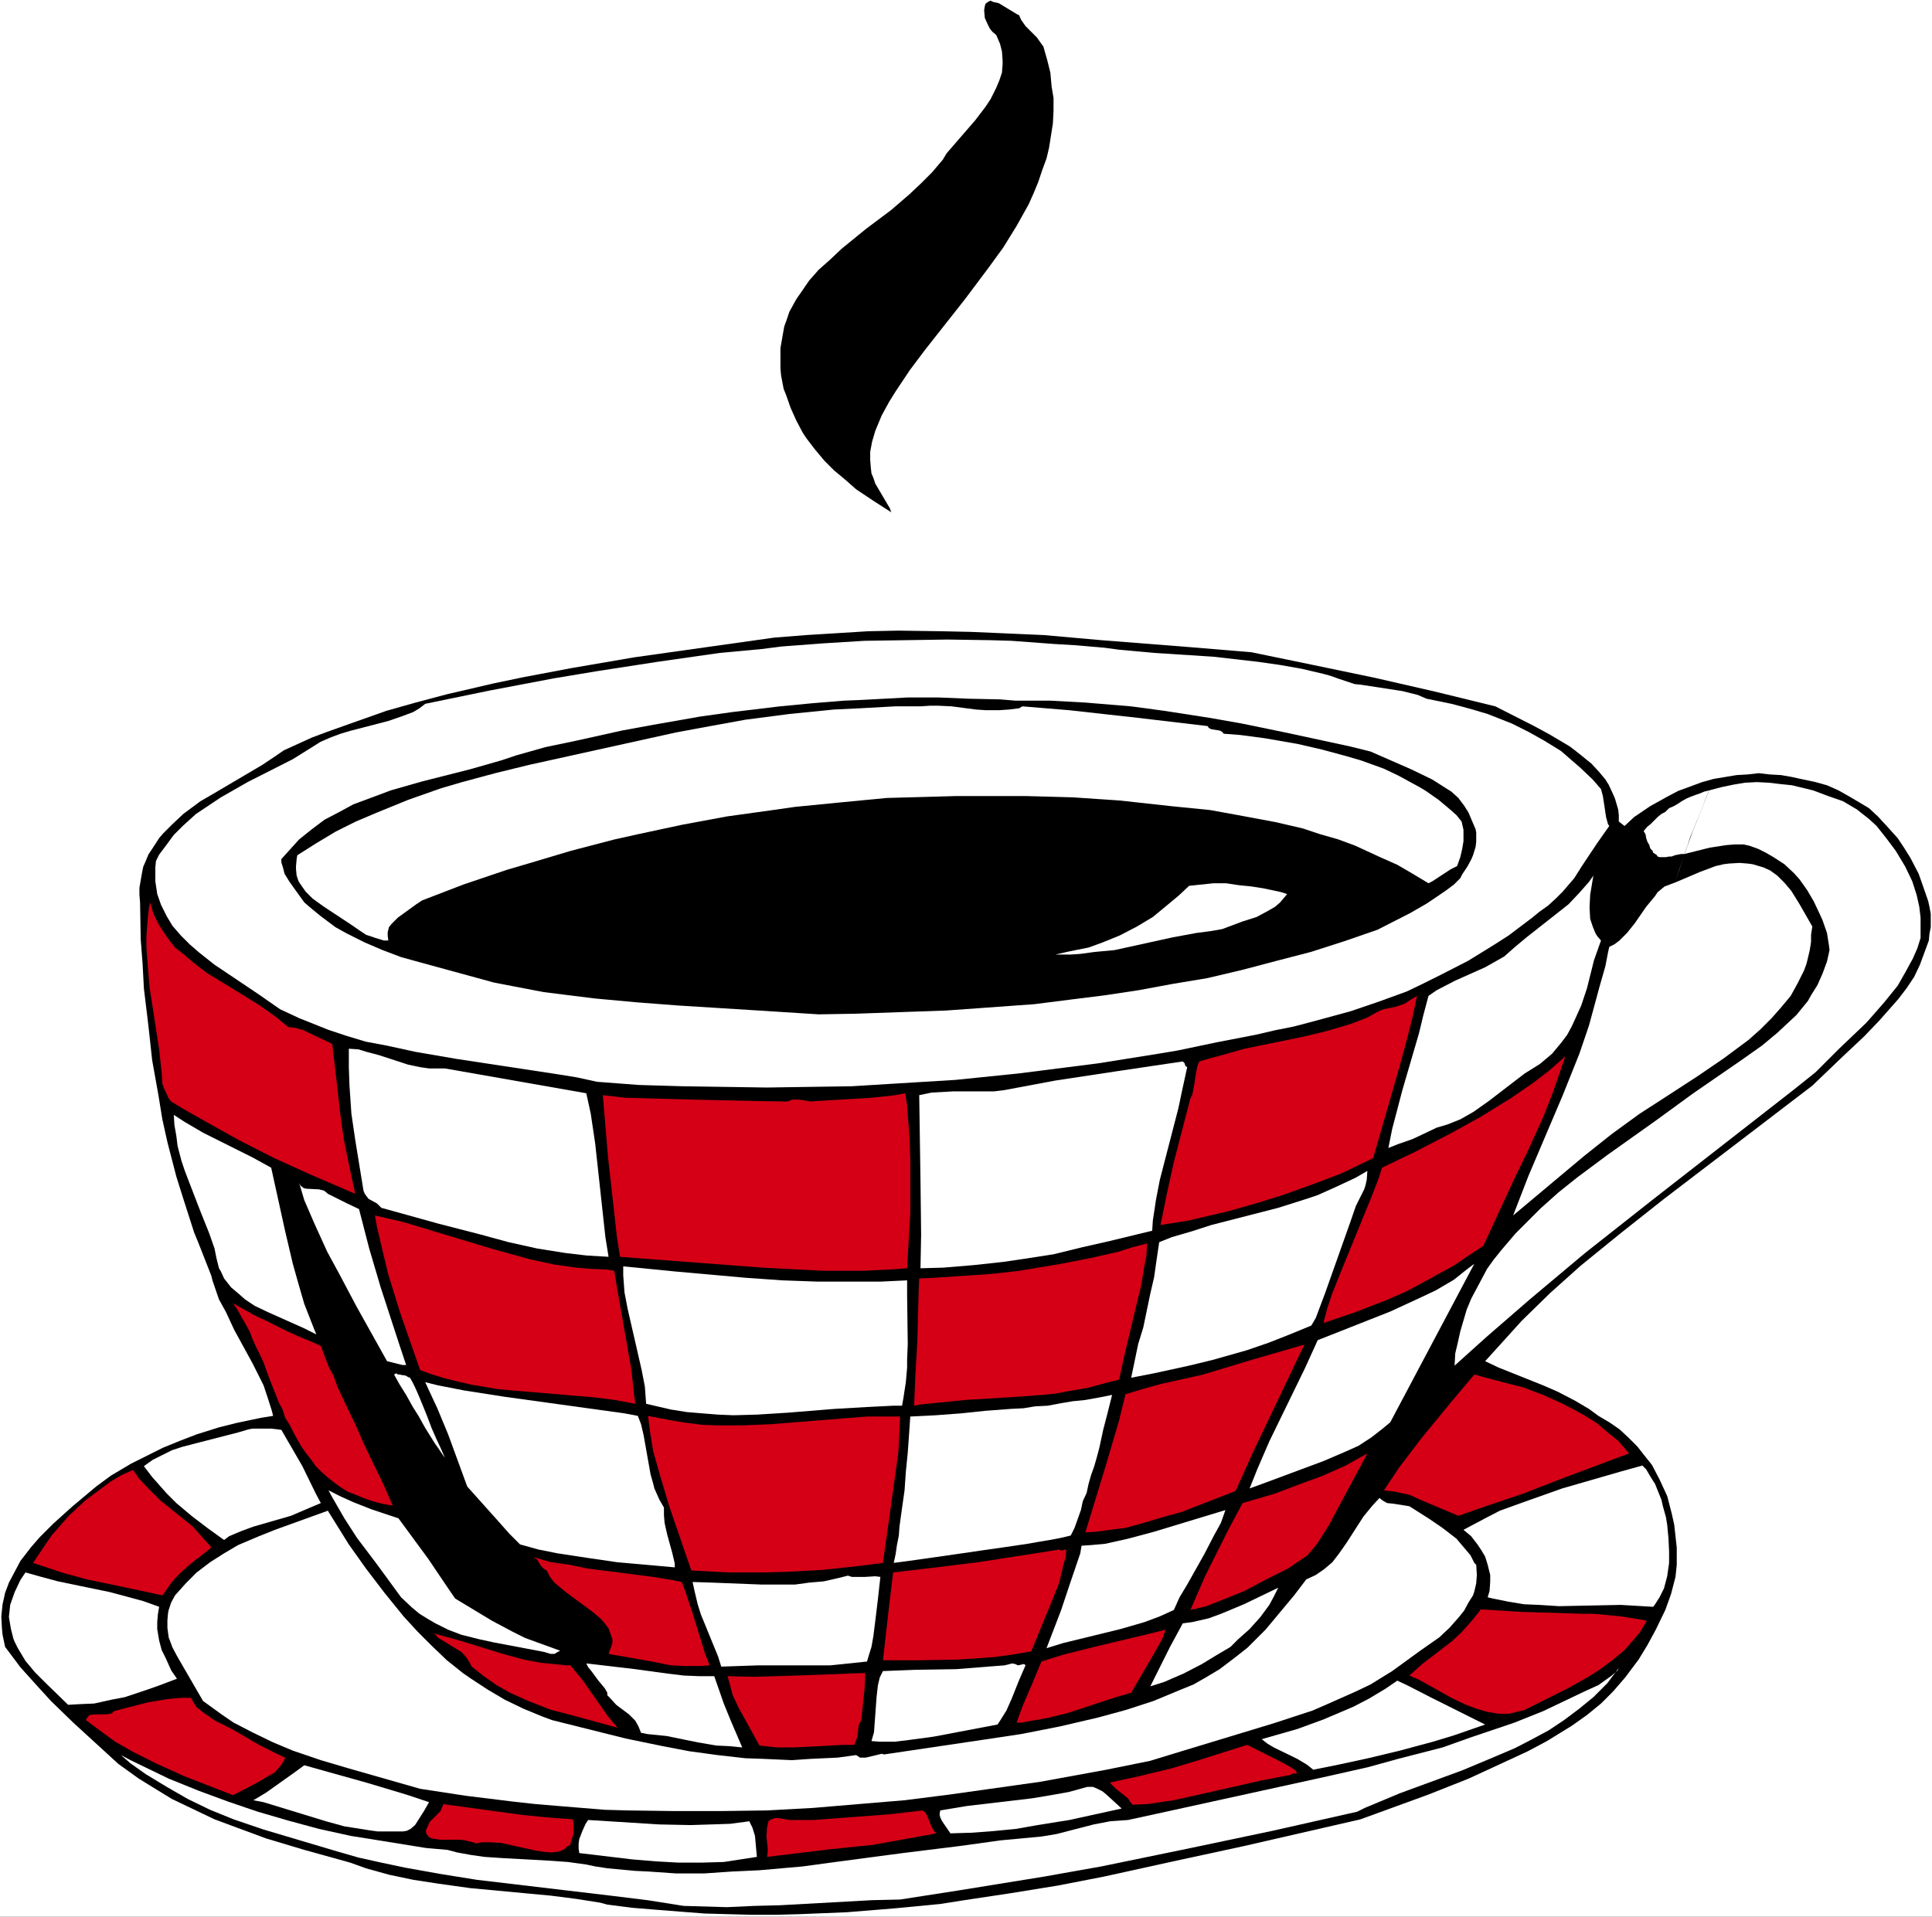
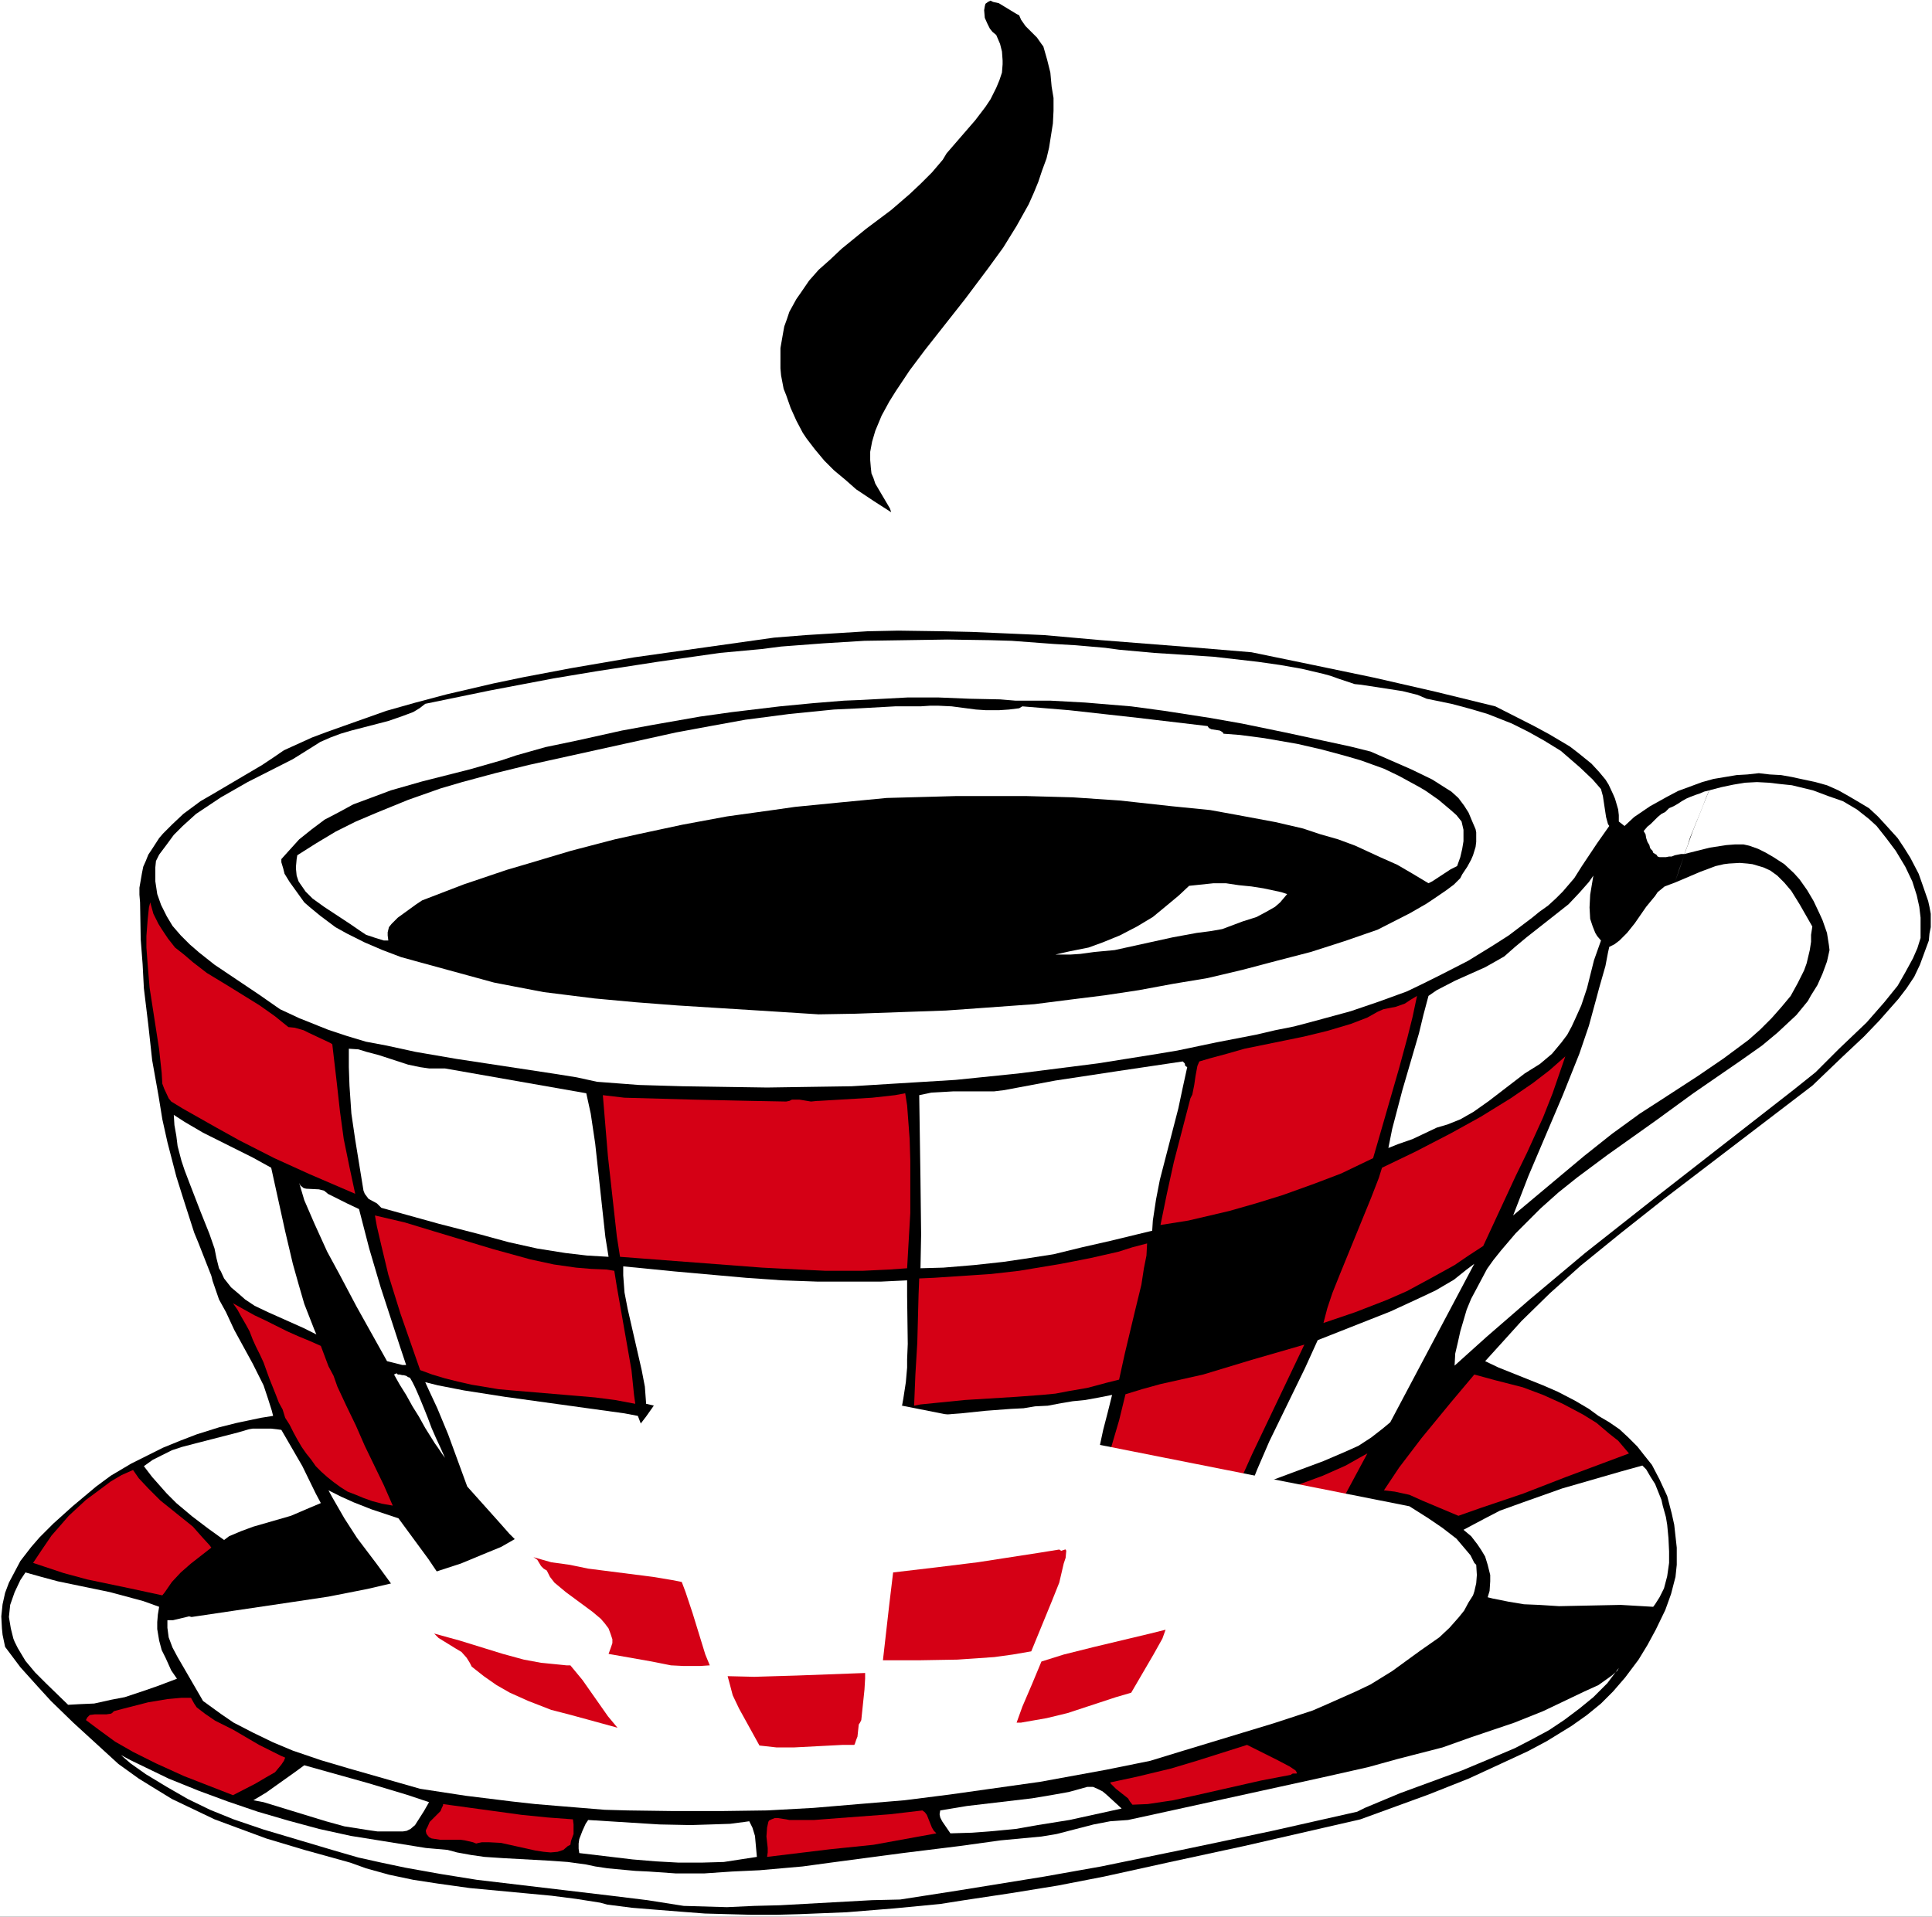
<svg xmlns="http://www.w3.org/2000/svg" xmlns:ns1="http://sodipodi.sourceforge.net/DTD/sodipodi-0.dtd" xmlns:ns2="http://www.inkscape.org/namespaces/inkscape" version="1.0" width="129.766mm" height="128.76mm" id="svg57" ns1:docname="Cappuccino 3.wmf">
  <rect width="100%" height="100%" fill="#333333" stroke="none" />
  <ns1:namedview id="namedview57" pagecolor="#ffffff" bordercolor="#000000" borderopacity="0.25" ns2:showpageshadow="2" ns2:pageopacity="0.0" ns2:pagecheckerboard="0" ns2:deskcolor="#d1d1d1" ns2:document-units="mm" />
  <defs id="defs1">
    <pattern id="WMFhbasepattern" patternUnits="userSpaceOnUse" width="6" height="6" x="0" y="0" />
  </defs>
  <path style="fill:#ffffff;fill-opacity:1;fill-rule:evenodd;stroke:none" d="M 0,486.653 H 490.455 V 0 H 0 Z" id="path1" />
  <path style="fill:#000000;fill-opacity:1;fill-rule:evenodd;stroke:none" d="m 489.809,230.239 -0.323,-1.454 -1.454,-4.201 -0.97,-2.747 -2.101,-4.039 -1.616,-2.585 -1.616,-2.424 -3.07,-3.393 -1.939,-2.1 -2.262,-2.1 -2.424,-1.454 -2.747,-1.616 -2.586,-1.454 -2.909,-1.293 -2.909,-0.808 -4.525,-0.969 -1.454,-0.323 -2.747,-0.485 -2.909,-0.162 -2.747,-0.323 -2.909,0.323 -2.747,0.162 -2.909,0.485 -2.909,0.485 -1.939,4.847 -3.232,8.079 -3.555,10.017 -1.131,3.393 6.464,-2.747 3.878,-1.454 2.101,-0.485 1.293,-0.162 2.747,-0.162 1.939,0.162 1.293,0.162 2.747,0.808 1.778,0.808 1.778,1.293 1.778,1.777 1.778,2.1 2.101,3.393 3.232,5.655 -0.323,2.1 v 1.777 l -0.323,2.1 -0.808,3.393 -0.646,1.777 -1.616,3.231 -1.778,3.231 -2.424,2.908 -2.424,2.747 -2.909,2.908 -2.909,2.585 -6.302,4.686 -6.626,4.524 -9.696,6.301 -5.01,3.231 -7.11,5.17 -7.11,5.655 -17.938,15.026 3.878,-10.017 8.726,-20.52 4.202,-10.502 2.424,-7.109 1.939,-7.109 0.646,-2.424 1.616,-5.655 0.646,-3.393 0.323,-1.454 1.293,-0.646 1.293,-0.969 1.939,-1.939 1.939,-2.424 2.909,-4.201 2.262,-2.747 0.646,-0.969 1.778,-1.454 2.586,-0.969 3.394,-9.856 2.424,-6.786 2.101,-4.847 1.939,-4.847 -2.909,0.808 -3.07,1.131 -3.07,1.131 -2.747,1.454 -4.363,2.424 -4.04,2.747 -2.424,2.262 -1.454,-1.131 v -1.616 l -0.162,-1.454 -0.808,-2.747 -0.485,-1.131 -1.131,-2.424 -0.808,-1.293 -1.616,-1.939 -1.939,-2.1 -3.394,-2.747 -2.101,-1.616 -5.171,-3.07 -3.878,-2.1 -9.858,-5.009 -15.19,-3.716 -15.514,-3.555 -15.514,-3.231 -15.675,-3.231 -15.514,-1.293 -22.624,-1.777 -14.544,-1.293 -7.272,-0.323 -11.15,-0.485 -7.272,-0.162 -11.312,-0.162 -7.757,0.162 -7.757,0.485 -7.918,0.485 -8.08,0.646 -35.552,5.009 -15.998,2.747 -11.958,2.262 -7.757,1.616 -11.797,2.747 -7.918,2.1 -7.434,2.1 -7.757,2.747 -7.272,2.585 -3.878,1.454 -7.11,3.231 -2.586,1.777 -2.909,1.939 -12.605,7.432 -3.07,1.777 -4.363,3.231 -2.747,2.585 -2.424,2.424 -0.97,1.131 -1.778,2.747 -0.97,1.454 -0.646,1.616 -0.646,1.454 -0.323,1.616 -0.646,3.716 v 1.777 l 0.162,1.939 0.162,9.371 0.485,6.301 0.323,6.14 1.131,9.371 0.97,8.886 1.616,9.048 0.97,5.978 1.293,5.817 2.262,8.725 1.778,5.655 2.747,8.563 1.131,2.747 3.232,8.24 0.323,1.293 1.616,4.686 1.778,3.231 2.101,4.524 4.686,8.563 2.747,5.493 1.131,3.393 0.97,3.07 0.323,1.293 -3.07,0.485 -6.141,1.293 -4.525,1.131 -5.656,1.777 -4.202,1.616 -4.363,1.777 -3.878,1.939 -4.202,2.1 -5.171,3.07 -3.717,2.747 -5.979,5.009 -4.848,4.362 -3.555,3.555 -2.101,2.424 -2.747,3.555 -1.454,2.747 -1.454,2.747 -0.97,2.585 -0.646,2.908 -0.323,3.07 0.162,3.07 0.162,1.616 0.646,3.07 3.878,5.17 4.363,4.847 3.394,3.716 5.656,5.493 11.474,10.502 5.171,3.716 3.394,2.1 5.01,3.07 3.717,1.777 7.11,3.393 5.656,2.1 7.434,2.747 9.696,2.908 11.635,3.231 4.04,1.454 5.818,1.616 6.141,1.293 6.302,0.969 8.08,1.131 20.685,1.939 6.302,0.808 6.141,0.969 1.778,0.485 6.302,0.808 5.979,0.485 6.141,0.485 6.302,0.485 5.818,0.162 6.141,0.162 h 6.141 l 5.979,-0.162 11.958,-0.485 11.958,-0.969 11.797,-1.131 6.141,-0.969 11.797,-1.777 11.958,-1.939 11.635,-2.262 17.614,-3.878 17.938,-3.878 29.573,-6.786 17.291,-6.301 10.181,-4.039 8.403,-3.878 6.626,-3.07 4.848,-2.585 6.302,-3.878 3.878,-2.747 3.555,-2.908 3.07,-3.07 3.07,-3.555 3.394,-4.524 2.262,-3.716 2.101,-3.878 2.424,-5.009 1.454,-4.039 1.131,-4.362 0.323,-3.07 v -4.362 l -0.323,-2.908 -0.323,-2.908 -0.646,-2.908 -1.131,-4.362 -1.939,-4.201 -1.939,-3.716 -1.939,-2.424 -1.778,-2.262 -2.262,-2.262 -2.262,-2.1 -2.586,-1.777 -2.747,-1.616 -2.424,-1.777 -3.555,-2.1 -4.363,-2.262 -3.717,-1.616 -11.312,-4.524 -3.394,-1.616 4.686,-5.17 4.525,-5.009 7.272,-7.109 7.757,-6.948 10.342,-8.402 10.827,-8.563 29.411,-22.458 8.242,-6.301 7.757,-7.432 5.333,-5.009 3.878,-4.039 4.848,-5.493 2.101,-2.747 1.939,-2.908 1.454,-3.07 1.131,-3.07 1.131,-3.07 0.162,-1.777 0.323,-1.616 v -1.777 -1.616 z" id="path2" />
  <path style="fill:#000000;fill-opacity:1;fill-rule:evenodd;stroke:none" d="m 264.862,11.795 0.97,3.393 0.808,3.231 0.323,3.555 0.485,2.908 v 3.231 l -0.162,3.231 -0.485,3.07 -0.485,3.07 -0.646,2.747 -1.131,3.07 -0.97,2.908 -1.131,2.747 -1.293,2.908 -3.07,5.493 -3.394,5.493 -3.878,5.332 -5.818,7.755 -10.181,12.926 -3.878,5.17 -3.555,5.332 -1.616,2.585 -1.939,3.555 -1.616,3.878 -0.808,2.747 -0.485,2.585 v 2.1 l 0.162,1.939 0.162,1.454 0.485,1.131 0.485,1.454 3.717,6.301 0.323,0.969 -4.525,-2.908 -4.363,-2.908 -2.747,-2.424 -2.909,-2.424 -2.424,-2.424 -2.424,-2.908 -2.101,-2.747 -0.97,-1.454 -1.616,-3.07 -1.454,-3.231 -1.131,-3.231 -0.646,-1.616 -0.646,-3.393 -0.162,-1.777 V 91.773 90.157 88.38 l 0.646,-3.716 0.323,-1.777 0.646,-1.777 0.646,-1.939 1.778,-3.231 1.131,-1.616 2.101,-3.07 2.424,-2.747 2.909,-2.585 2.909,-2.747 6.141,-5.009 6.464,-4.847 4.686,-4.039 2.909,-2.747 2.747,-2.747 2.747,-3.231 0.97,-1.616 7.272,-8.402 2.586,-3.393 1.293,-1.939 1.454,-2.908 0.808,-1.939 0.646,-1.939 0.162,-2.1 v -0.969 l -0.162,-2.262 -0.485,-1.939 -0.97,-2.262 -0.97,-0.808 -0.646,-0.808 -0.646,-1.293 -0.646,-1.454 -0.162,-1.939 0.162,-0.969 0.162,-0.646 0.646,-0.485 0.646,-0.323 0.646,0.323 1.454,0.323 4.525,2.747 0.646,0.323 0.485,1.131 1.131,1.616 2.909,2.908 1.131,1.616 z" id="path3" />
  <path style="fill:#ffffff;fill-opacity:1;fill-rule:evenodd;stroke:none" d="m 337.744,171.589 2.262,0.808 3.878,1.293 1.616,0.162 10.504,1.616 3.878,0.969 2.262,0.969 6.302,1.293 4.848,1.293 4.363,1.293 6.141,2.424 4.202,2.1 4.04,2.262 4.202,2.585 2.424,2.1 2.424,2.1 3.232,3.07 2.101,2.424 0.485,1.777 0.808,5.332 0.485,1.777 0.323,0.485 -3.07,4.362 -3.878,5.817 -1.939,3.07 -2.909,3.393 -1.778,1.777 -1.939,1.777 -2.262,1.616 -1.778,1.454 -5.979,4.524 -4.04,2.585 -6.302,3.878 -6.626,3.393 -4.525,2.262 -4.363,2.1 -7.11,2.585 -7.11,2.424 -7.11,1.939 -7.272,1.939 -4.848,0.969 -4.848,1.131 -10.019,1.939 -10.019,2.1 -4.848,0.808 -15.19,2.424 -10.181,1.293 -10.181,1.293 -15.837,1.616 -15.837,0.969 -10.504,0.646 -10.827,0.162 -10.666,0.162 -10.827,-0.162 -10.666,-0.162 -10.989,-0.323 -10.666,-0.808 -5.171,-1.131 -5.01,-0.808 -25.533,-3.878 -10.342,-1.777 -7.434,-1.616 -5.171,-0.969 -4.848,-1.454 -4.848,-1.616 -2.424,-0.969 -4.848,-1.939 -4.848,-2.262 -5.333,-3.716 -11.312,-7.594 -3.878,-3.07 -2.424,-2.1 -2.262,-2.262 -2.101,-2.424 -1.454,-2.424 -1.454,-2.908 -0.97,-2.747 -0.485,-3.231 v -1.777 -1.777 l 0.162,-1.616 0.808,-1.616 1.939,-2.585 1.778,-2.424 2.262,-2.262 3.394,-3.07 3.878,-2.585 2.424,-1.616 6.787,-3.878 11.474,-5.817 5.171,-3.231 1.778,-1.131 2.586,-1.131 2.586,-0.969 2.747,-0.808 9.373,-2.424 3.717,-1.293 2.586,-0.969 1.616,-0.969 1.454,-1.131 16.483,-3.393 16.16,-3.07 10.666,-1.777 15.675,-2.424 15.837,-2.262 10.504,-0.969 5.01,-0.646 10.666,-0.808 10.504,-0.646 10.504,-0.162 10.504,-0.162 10.827,0.162 5.494,0.162 10.827,0.808 5.494,0.323 7.434,0.646 3.555,0.485 8.888,0.808 15.029,0.969 11.312,1.293 5.656,0.808 5.494,0.969 5.494,1.293 z" id="path4" />
  <path style="fill:#000000;fill-opacity:1;fill-rule:evenodd;stroke:none" d="m 347.924,190.816 10.342,4.524 5.333,2.585 3.555,2.262 1.293,0.808 1.778,1.616 1.454,1.939 1.131,1.777 0.808,1.939 0.97,2.262 0.162,0.808 v 2.424 l -0.162,1.293 -0.646,2.1 -0.485,1.131 -0.97,1.777 -1.293,1.939 -0.485,0.969 -1.616,1.616 -1.939,1.454 -3.07,2.1 -1.939,1.293 -4.202,2.424 -8.242,4.201 -8.403,2.908 -8.565,2.747 -8.726,2.262 -8.565,2.262 -8.888,2.1 -8.726,1.454 -8.726,1.616 -8.565,1.293 -9.05,1.131 -8.888,1.131 -13.413,0.969 -9.05,0.646 -9.211,0.323 -13.736,0.485 -9.373,0.162 -15.19,-0.969 -20.685,-1.293 -10.504,-0.808 -10.504,-0.969 -7.757,-0.969 -5.171,-0.646 -7.595,-1.454 -5.01,-0.969 -18.907,-5.17 -4.686,-1.293 -4.686,-1.777 -4.525,-1.939 -4.525,-2.262 -2.909,-1.616 -3.878,-2.908 -2.747,-2.262 -1.293,-1.131 -3.717,-5.17 -1.293,-2.1 -0.323,-1.293 -0.485,-1.616 v -0.808 l 1.454,-1.616 3.07,-3.393 3.232,-2.585 3.232,-2.424 3.717,-1.939 3.555,-1.939 5.656,-2.1 3.878,-1.454 7.918,-2.262 12.12,-3.07 7.918,-2.262 3.878,-1.293 7.434,-2.1 7.757,-1.616 11.635,-2.585 7.918,-1.454 11.958,-2.1 8.08,-1.131 12.12,-1.454 8.403,-0.808 7.918,-0.646 4.04,-0.162 12.12,-0.646 h 7.757 l 7.918,0.323 7.757,0.162 3.878,0.323 h 8.888 l 8.888,0.485 11.635,0.969 8.403,1.131 11.474,1.777 8.242,1.454 10.989,2.262 16.483,3.555 z" id="path5" />
  <path style="fill:#ffffff;fill-opacity:1;fill-rule:evenodd;stroke:none" d="m 259.529,179.344 11.797,0.969 17.453,1.939 17.776,2.1 0.323,0.485 0.646,0.323 2.101,0.323 0.323,0.162 0.485,0.323 0.162,0.323 4.202,0.323 6.141,0.808 8.403,1.454 6.302,1.454 5.979,1.616 3.878,1.131 5.818,2.1 3.717,1.777 5.333,2.908 1.616,0.969 3.232,2.262 3.07,2.585 1.454,1.293 1.293,1.616 0.485,2.1 v 1.454 1.454 l -0.323,1.939 -0.485,2.1 -0.808,2.262 -1.616,0.808 -4.686,3.07 -0.97,0.485 -4.04,-2.424 -3.878,-2.262 -4.363,-1.939 -6.302,-2.908 -4.363,-1.616 -4.525,-1.293 -4.363,-1.454 -6.949,-1.616 -9.534,-1.777 -7.11,-1.293 -9.696,-0.969 -13.251,-1.454 -11.958,-0.808 -11.797,-0.323 h -11.958 -5.818 l -5.818,0.162 -11.797,0.323 -11.797,1.131 -11.474,1.131 -5.656,0.808 -11.635,1.616 -11.312,2.1 -11.312,2.424 -5.818,1.293 -11.15,2.908 -10.827,3.231 -5.494,1.616 -10.989,3.716 -10.504,4.039 -1.454,0.969 -4.686,3.393 -1.616,1.616 -0.646,0.808 -0.323,1.293 v 0.808 l 0.162,1.293 h -0.162 -0.97 l -2.101,-0.646 -2.424,-0.808 -1.454,-0.969 -2.586,-1.777 -6.626,-4.362 -2.909,-2.1 -1.778,-1.777 -1.454,-2.1 -0.323,-0.485 -0.485,-1.454 -0.162,-1.616 v -0.808 l 0.162,-1.777 0.162,-0.969 4.848,-3.07 4.848,-2.908 5.171,-2.585 5.333,-2.262 7.918,-3.231 8.242,-2.908 5.494,-1.616 8.403,-2.262 8.565,-2.1 37.33,-8.24 8.726,-1.616 8.888,-1.616 11.15,-1.454 11.312,-1.131 6.787,-0.323 8.726,-0.485 h 6.464 l 2.424,-0.162 h 2.101 l 3.394,0.162 6.141,0.808 2.424,0.162 h 3.555 l 2.424,-0.162 2.586,-0.323 z" id="path6" />
  <path style="fill:#ffffff;fill-opacity:1;fill-rule:evenodd;stroke:none" d="m 406.424,238.803 -1.778,5.009 -1.778,7.109 -1.454,4.362 -1.454,3.231 -0.97,2.1 -1.131,2.1 -1.454,1.939 -2.424,2.908 -3.07,2.585 -2.586,1.616 -1.293,0.808 -9.05,6.948 -3.878,2.747 -3.394,1.939 -3.232,1.293 -2.747,0.808 -6.141,2.908 -3.717,1.293 -2.424,0.969 0.97,-4.847 2.586,-9.856 4.202,-14.38 1.131,-4.686 1.293,-4.847 2.101,-1.454 4.686,-2.424 7.595,-3.393 2.586,-1.454 2.262,-1.293 2.747,-2.424 2.909,-2.424 7.595,-5.978 3.07,-2.424 2.747,-2.908 2.424,-2.747 1.131,-1.616 -0.808,4.847 -0.162,3.231 0.162,2.908 0.646,1.939 0.646,1.616 0.485,0.808 z" id="path7" />
  <path style="fill:#ffffff;fill-opacity:1;fill-rule:evenodd;stroke:none" d="m 326.755,227.008 -1.778,2.1 -1.293,1.131 -2.262,1.293 -2.424,1.293 -3.555,1.131 -5.171,1.939 -2.747,0.485 -3.717,0.485 -6.141,1.131 -14.706,3.231 -5.171,0.485 -3.555,0.485 -2.424,0.162 h -2.424 -1.454 l 3.555,-0.808 4.848,-0.969 3.555,-1.293 4.363,-1.777 4.363,-2.262 4.04,-2.424 3.717,-3.07 2.909,-2.424 2.586,-2.424 3.07,-0.323 3.07,-0.323 h 3.232 l 3.232,0.485 3.232,0.323 3.07,0.485 4.525,0.969 z" id="path8" />
  <path style="fill:#d50015;fill-opacity:1;fill-rule:evenodd;stroke:none" d="m 73.205,260.776 1.616,0.162 2.262,0.646 1.293,0.646 5.494,2.585 0.485,0.323 1.131,9.694 0.808,7.271 0.97,7.109 1.454,7.109 1.454,6.786 -11.635,-5.009 -8.888,-4.039 -8.888,-4.524 -5.818,-3.231 -8.565,-4.847 -2.909,-1.777 -0.646,-0.808 -1.131,-2.424 -0.485,-1.293 -0.162,-2.747 -0.646,-5.978 -2.424,-15.672 -0.485,-5.817 -0.323,-4.362 v -2.908 l 0.323,-4.201 0.323,-3.07 0.323,-1.293 0.808,2.908 1.293,2.585 0.808,1.293 1.616,2.424 1.778,2.262 2.262,1.777 2.262,1.939 3.555,2.747 5.333,3.231 8.08,5.009 3.878,2.747 z" id="path9" />
  <path style="fill:#d50015;fill-opacity:1;fill-rule:evenodd;stroke:none" d="m 348.571,294.06 -8.08,3.878 -6.787,2.585 -8.08,2.908 -6.787,2.1 -6.787,1.939 -10.342,2.424 -7.11,1.131 1.616,-7.917 1.778,-8.079 4.202,-16.157 0.485,-0.969 0.485,-2.424 0.323,-2.262 0.485,-2.585 0.485,-1.131 2.747,-0.808 4.202,-1.131 4.525,-1.293 15.029,-3.07 5.979,-1.454 5.979,-1.777 4.202,-1.616 2.586,-1.454 1.454,-0.646 3.232,-0.646 2.262,-0.808 1.454,-0.969 1.616,-0.969 -1.131,5.332 -1.293,5.17 -2.101,7.755 -5.171,17.934 z" id="path10" />
  <path style="fill:#ffffff;fill-opacity:1;fill-rule:evenodd;stroke:none" d="m 112.958,271.279 35.875,6.301 1.131,5.17 1.131,7.594 2.586,23.751 0.808,5.009 -5.494,-0.323 -5.494,-0.646 -7.11,-1.131 -7.272,-1.616 -7.11,-1.939 -10.666,-2.747 -14.544,-4.039 -1.131,-1.131 -2.101,-1.131 -0.485,-0.646 -0.485,-0.646 -0.323,-0.808 -2.101,-12.926 -0.97,-6.624 -0.485,-7.109 -0.162,-4.686 v -2.262 -2.424 l 2.424,0.162 2.101,0.646 3.07,0.808 7.434,2.424 3.07,0.646 2.262,0.323 h 1.616 1.616 z" id="path11" />
  <path style="fill:#d50015;fill-opacity:1;fill-rule:evenodd;stroke:none" d="m 376.528,316.357 -3.717,2.424 -3.555,2.424 -6.141,3.393 -5.979,3.231 -5.171,2.262 -7.918,3.07 -8.08,2.747 0.97,-3.716 1.293,-3.878 1.939,-4.847 7.918,-19.389 1.939,-5.009 0.808,-2.585 8.403,-4.039 9.05,-4.686 7.595,-4.201 7.595,-4.686 5.656,-3.878 4.202,-3.231 4.04,-3.555 -3.232,9.371 -2.424,6.14 -4.04,8.886 -2.909,5.978 z" id="path12" />
  <path style="fill:#ffffff;fill-opacity:1;fill-rule:evenodd;stroke:none" d="m 301.384,270.955 -1.131,5.17 -1.131,5.332 -4.686,18.096 -0.97,5.009 -0.808,5.332 -0.162,2.585 -10.666,2.585 -7.11,1.616 -7.272,1.777 -7.272,1.131 -5.494,0.808 -7.434,0.808 -7.757,0.646 -5.818,0.162 0.162,-8.563 -0.162,-13.734 -0.323,-21.651 3.07,-0.646 2.909,-0.162 2.747,-0.162 h 7.434 2.909 l 2.586,-0.323 12.928,-2.424 15.998,-2.424 16.322,-2.424 0.485,0.485 0.162,0.646 z" id="path13" />
  <path style="fill:#d50015;fill-opacity:1;fill-rule:evenodd;stroke:none" d="m 199.576,279.68 0.808,-0.162 0.646,-0.323 h 1.939 l 2.909,0.485 1.616,-0.162 h 0.323 l 13.574,-0.808 5.818,-0.646 2.586,-0.485 0.485,3.07 0.646,8.563 0.162,5.493 v 5.17 8.079 l -0.485,8.402 -0.323,5.655 -4.525,0.323 -6.787,0.323 h -9.373 l -6.787,-0.323 -9.373,-0.485 -31.835,-2.424 -4.202,-0.323 -0.808,-5.17 -1.131,-10.179 -1.131,-10.179 -1.293,-15.511 5.494,0.646 5.818,0.162 5.818,0.162 5.818,0.162 14.867,0.323 z" id="path14" />
  <path style="fill:#ffffff;fill-opacity:1;fill-rule:evenodd;stroke:none" d="m 68.842,296.484 1.778,8.079 1.778,8.079 1.939,8.24 1.454,5.17 1.454,5.009 2.586,6.624 0.485,1.131 -3.232,-1.616 -9.05,-4.039 -3.394,-1.616 -2.424,-1.616 -1.454,-1.293 -2.101,-1.777 -1.778,-2.262 -0.808,-1.777 -0.485,-0.808 -0.646,-2.585 -0.485,-2.424 -1.293,-3.716 -2.262,-5.655 -2.747,-7.109 -1.293,-3.393 -0.808,-2.424 -0.97,-3.716 -0.323,-2.585 -0.485,-2.747 -0.162,-2.585 2.747,1.777 4.686,2.747 12.605,6.301 z" id="path15" />
-   <path style="fill:#ffffff;fill-opacity:1;fill-rule:evenodd;stroke:none" d="m 346.308,301.977 -2.101,4.201 -1.454,4.201 -6.302,17.773 -2.424,6.463 -1.131,1.939 -5.494,2.262 -5.333,2.1 -5.656,1.939 -8.565,2.424 -5.979,1.454 -8.888,1.939 -5.818,1.131 1.778,-8.563 1.293,-4.201 1.778,-8.563 0.97,-4.201 0.646,-4.524 0.646,-4.362 3.232,-1.293 5.01,-1.454 5.01,-1.616 16.968,-4.362 6.626,-2.1 3.394,-1.131 4.686,-2.1 4.848,-2.262 3.07,-1.777 -0.162,2.262 -0.323,1.454 z" id="path16" />
  <path style="fill:#ffffff;fill-opacity:1;fill-rule:evenodd;stroke:none" d="m 83.224,303.108 4.848,2.424 3.07,1.454 2.586,10.017 2.909,9.856 4.848,14.865 1.616,4.847 h -0.97 l -1.939,-0.485 -1.939,-0.485 -7.757,-13.895 -4.363,-8.24 -3.07,-5.655 -3.232,-7.109 -2.586,-5.978 -1.293,-4.362 0.323,0.646 0.808,0.646 0.646,0.162 3.232,0.162 1.293,0.323 0.808,0.646 z" id="path17" />
  <path style="fill:#d50015;fill-opacity:1;fill-rule:evenodd;stroke:none" d="m 155.944,322.658 0.646,4.039 3.717,21.166 0.646,6.301 0.323,2.262 -5.171,-0.969 -5.01,-0.646 -3.717,-0.323 -17.291,-1.454 -3.555,-0.323 -6.787,-1.131 -3.555,-0.808 -3.232,-0.808 -3.232,-0.969 -3.07,-1.131 -5.01,-14.38 -3.07,-9.856 -1.778,-7.432 -1.131,-4.847 -0.485,-2.747 7.595,1.777 7.434,2.262 15.029,4.524 9.373,2.585 5.979,1.293 5.656,0.808 3.878,0.323 3.878,0.162 z" id="path18" />
  <path style="fill:#d50015;fill-opacity:1;fill-rule:evenodd;stroke:none" d="m 284.092,350.287 -3.232,0.808 -4.848,1.293 -4.686,0.808 -3.394,0.646 -3.394,0.323 -6.464,0.485 -13.09,0.808 -6.464,0.646 -4.848,0.485 -1.616,0.323 0.323,-7.917 0.485,-8.079 0.323,-12.279 0.162,-4.039 3.717,-0.162 7.272,-0.485 7.272,-0.485 7.11,-0.808 10.666,-1.777 7.434,-1.454 7.11,-1.616 3.555,-1.131 3.717,-0.969 -0.162,3.07 -0.646,3.231 -0.646,4.201 -1.616,6.624 -2.586,10.825 z" id="path19" />
  <path style="fill:#ffffff;fill-opacity:1;fill-rule:evenodd;stroke:none" d="m 352.934,361.112 -1.939,1.616 -2.909,2.262 -3.232,2.1 -3.232,1.454 -5.656,2.424 -15.19,5.655 -3.555,1.293 1.939,-4.847 3.07,-7.109 9.05,-18.581 3.232,-7.109 18.422,-7.271 6.302,-2.908 5.171,-2.424 4.686,-2.747 3.232,-2.585 1.939,-1.454 z" id="path20" />
  <path style="fill:#ffffff;fill-opacity:1;fill-rule:evenodd;stroke:none" d="m 230.28,325.082 v 4.039 l 0.162,12.118 -0.162,3.878 v 2.1 l -0.323,3.716 -0.646,4.201 -0.323,1.777 h -2.262 l -6.464,0.323 -8.403,0.485 -11.958,0.969 -7.757,0.485 -5.979,0.162 -3.878,-0.162 -4.04,-0.323 -3.878,-0.323 -4.04,-0.646 -4.202,-0.969 -2.101,-0.485 -0.323,-4.362 -0.808,-4.201 -3.555,-15.511 -0.808,-4.201 -0.323,-4.362 v -2.262 l 13.09,1.293 18.099,1.616 9.211,0.646 9.05,0.323 h 9.211 6.626 z" id="path21" />
  <path style="fill:#d50015;fill-opacity:1;fill-rule:evenodd;stroke:none" d="m 81.446,341.724 0.97,2.585 0.97,2.585 1.293,2.424 0.97,2.747 2.262,4.847 2.424,5.009 2.262,5.17 2.424,5.009 2.424,5.009 2.262,5.17 -2.747,-0.485 -2.424,-0.646 -2.262,-0.808 -1.939,-0.808 -2.101,-0.808 -1.778,-1.131 -1.778,-1.293 -1.616,-1.293 -1.454,-1.293 -1.454,-1.454 -1.131,-1.616 -1.293,-1.616 -1.131,-1.616 -1.131,-1.939 -0.97,-1.777 -0.97,-1.939 -1.131,-1.777 -0.646,-2.1 -0.97,-1.777 -0.808,-2.1 -1.616,-4.039 -1.454,-4.039 -0.97,-2.1 -0.97,-1.939 -0.808,-1.777 -0.808,-2.1 -0.97,-1.777 -1.131,-1.939 -0.97,-1.777 -1.131,-1.616 2.586,1.454 2.909,1.616 2.747,1.293 2.586,1.293 2.909,1.454 2.909,1.293 2.747,1.131 z" id="path22" />
  <path style="fill:#d50015;fill-opacity:1;fill-rule:evenodd;stroke:none" d="m 331.118,341.401 -13.251,27.79 -4.202,9.371 -13.736,5.332 -4.686,1.293 -4.848,1.454 -4.686,1.293 -3.878,0.485 -3.555,0.485 -2.747,0.162 5.333,-17.45 3.232,-10.987 1.616,-6.624 4.202,-1.293 4.686,-1.293 10.827,-2.424 12.282,-3.716 z" id="path23" />
  <path style="fill:#ffffff;fill-opacity:1;fill-rule:evenodd;stroke:none" d="m 112.958,370.16 -0.808,-1.131 -0.97,-1.454 -0.808,-1.131 -0.808,-1.293 -1.616,-2.585 -1.616,-2.908 -1.616,-2.585 -1.616,-2.908 -1.616,-2.585 -1.454,-2.585 0.646,-0.323 0.323,0.323 h 0.485 l 0.646,0.162 h 0.323 l 0.646,0.162 0.485,0.323 0.485,0.162 0.646,1.131 0.646,1.293 0.646,1.454 0.485,1.131 1.131,2.747 0.97,2.424 0.97,2.585 1.131,2.585 1.131,2.424 z" id="path24" />
  <path style="fill:#d50015;fill-opacity:1;fill-rule:evenodd;stroke:none" d="m 413.534,369.029 -15.998,5.978 -10.827,4.201 -10.989,3.716 -5.494,1.939 -9.211,-3.878 -3.232,-1.454 -3.717,-0.808 -2.747,-0.323 3.878,-5.817 5.656,-7.432 7.434,-9.048 5.979,-7.109 5.333,1.454 6.949,1.777 5.171,1.939 5.01,2.262 5.171,2.747 3.394,2.1 3.232,2.747 2.262,1.777 z" id="path25" />
  <path style="fill:#ffffff;fill-opacity:1;fill-rule:evenodd;stroke:none" d="m 161.923,359.497 0.808,2.1 0.646,2.747 1.778,10.017 0.646,2.262 0.323,1.293 1.293,2.908 1.131,1.939 v 1.939 l 0.162,1.939 0.646,2.908 1.293,4.686 0.646,2.747 v 0.969 l -14.544,-1.293 -7.757,-1.131 -7.434,-1.131 -4.848,-0.969 -4.686,-1.293 -2.747,-2.747 -2.424,-2.747 -8.242,-9.21 -4.848,-13.249 -2.747,-6.624 -2.262,-4.847 -0.808,-1.777 3.232,0.808 6.626,1.293 10.342,1.616 30.381,4.201 z" id="path26" />
  <path style="fill:#ffffff;fill-opacity:1;fill-rule:evenodd;stroke:none" d="m 282.315,354.165 -1.131,4.524 -1.131,4.362 -0.485,2.262 -0.485,2.262 -0.646,2.424 -0.646,2.262 -0.808,2.262 -0.646,2.262 -0.485,2.262 -0.97,2.1 -0.485,2.262 -0.808,2.262 -0.808,2.262 -0.97,1.939 -2.747,0.646 -2.586,0.485 -2.909,0.485 -2.747,0.485 -5.494,0.808 -5.656,0.808 -5.494,0.808 -5.656,0.808 -5.656,0.808 -5.979,0.808 0.485,-2.262 0.323,-2.262 0.485,-2.424 0.162,-2.262 0.646,-4.686 0.646,-4.524 0.323,-4.686 0.485,-4.847 0.323,-4.524 0.323,-4.686 6.464,-0.323 6.464,-0.485 6.141,-0.646 6.464,-0.485 3.232,-0.162 2.909,-0.485 3.232,-0.162 3.394,-0.646 2.909,-0.485 3.232,-0.323 3.555,-0.646 z" id="path27" />
  <path style="fill:#d50015;fill-opacity:1;fill-rule:evenodd;stroke:none" d="m 228.502,359.658 -0.323,7.109 -0.162,2.262 -1.293,9.371 -2.586,18.419 -6.302,0.808 -9.05,0.969 -8.888,0.485 -5.818,0.162 h -9.05 l -9.534,-0.485 -5.656,-16.48 -2.262,-7.594 -1.778,-6.301 -0.808,-5.009 -0.485,-3.878 5.818,1.131 4.04,0.646 3.878,0.485 4.04,0.162 h 5.979 l 7.595,-0.323 18.099,-1.454 6.141,-0.485 h 4.202 z" id="path28" />
  <path style="fill:#ffffff;fill-opacity:1;fill-rule:evenodd;stroke:none" d="m 81.446,381.632 -3.07,1.293 -4.525,1.939 -9.534,2.747 -3.07,1.131 -3.07,1.293 -1.293,0.969 -4.04,-2.908 -4.04,-3.07 -4.04,-3.393 -2.424,-2.424 -3.717,-4.201 -2.101,-2.747 2.262,-1.616 2.262,-1.131 2.586,-1.293 2.424,-0.808 3.717,-0.969 10.666,-2.747 2.747,-0.808 0.97,-0.162 h 4.686 l 1.454,0.162 1.131,0.162 5.333,9.21 3.394,6.948 z" id="path29" />
  <path style="fill:#d50015;fill-opacity:1;fill-rule:evenodd;stroke:none" d="m 331.926,394.881 -5.01,3.393 -5.494,2.747 -5.494,2.908 -5.979,2.424 -3.717,1.454 -4.04,0.969 3.717,-8.563 3.394,-6.786 2.586,-5.17 3.555,-6.624 8.242,-2.424 5.979,-2.262 6.141,-2.262 5.818,-2.585 3.717,-2.1 1.778,-0.969 -6.949,12.926 -2.747,5.17 -3.07,4.847 z" id="path30" />
  <path style="fill:#ffffff;fill-opacity:1;fill-rule:evenodd;stroke:none" d="m 422.099,382.278 0.808,2.908 0.323,1.939 0.323,3.393 0.162,3.393 v 2.908 l -0.485,3.393 -0.808,3.07 -1.131,2.262 -1.131,1.777 -0.485,0.646 -2.747,-0.162 -5.494,-0.323 -15.675,0.323 -5.01,-0.323 -3.878,-0.162 -3.878,-0.646 -4.04,-0.808 -1.293,-0.323 0.485,-1.616 0.162,-2.424 v -1.616 l -0.646,-2.585 -0.646,-2.1 -0.97,-1.616 -0.97,-1.454 -1.616,-2.1 -1.939,-1.616 5.171,-2.747 4.04,-2.1 5.818,-2.1 10.019,-3.555 14.544,-4.201 5.818,-1.616 0.97,0.969 1.131,1.939 1.131,1.777 1.616,4.039 z" id="path31" />
  <path style="fill:#d50015;fill-opacity:1;fill-rule:evenodd;stroke:none" d="m 53.651,392.942 -5.171,4.039 -2.586,2.262 -2.262,2.424 -1.778,2.585 -0.646,0.808 -8.242,-1.777 -10.827,-2.262 -5.979,-1.616 -4.848,-1.616 -2.909,-0.969 2.262,-3.393 2.424,-3.555 2.262,-2.585 2.101,-2.424 4.363,-4.039 3.717,-2.747 2.586,-1.939 2.747,-1.616 2.909,-1.293 1.454,2.1 2.424,2.585 3.07,3.07 8.242,6.624 2.424,2.747 1.778,1.939 z" id="path32" />
  <path style="fill:#ffffff;fill-opacity:1;fill-rule:evenodd;stroke:none" d="m 101.161,385.51 7.595,10.341 5.01,7.432 1.778,2.585 9.373,5.655 5.171,2.747 3.232,1.616 3.555,1.293 3.555,1.293 1.778,0.646 -0.646,0.323 -0.808,0.485 h -0.97 l -1.616,-0.485 -0.808,-0.162 -11.958,-2.262 -3.717,-0.808 -4.525,-1.131 -3.394,-1.293 -3.232,-1.616 -1.939,-1.131 -2.101,-1.293 -1.939,-1.616 -2.747,-2.585 -6.141,-8.402 -5.01,-6.624 -3.232,-5.009 -3.07,-5.332 -0.97,-1.777 3.232,1.616 3.232,1.454 4.525,1.777 z" id="path33" />
-   <path style="fill:#ffffff;fill-opacity:1;fill-rule:evenodd;stroke:none" d="m 357.782,382.44 4.848,3.07 3.555,2.424 3.555,2.747 1.778,2.1 1.778,2.1 0.97,1.939 0.485,0.485 0.162,2.585 -0.162,2.1 -0.485,2.1 -0.323,0.969 -1.131,1.777 -1.131,2.1 -1.293,1.616 -2.424,2.747 -2.586,2.424 -4.848,3.393 -7.11,5.17 -5.494,3.393 -3.717,1.777 -7.272,3.231 -3.717,1.616 -9.858,3.231 -23.432,7.109 -7.918,2.424 -11.15,2.262 -16.806,3.07 -11.474,1.616 -11.474,1.616 -11.474,1.454 -11.635,0.969 -11.474,0.969 -11.797,0.646 -11.797,0.162 h -11.797 l -11.797,-0.162 -5.818,-0.162 -11.797,-0.969 -5.818,-0.485 -5.818,-0.646 -11.797,-1.454 -11.635,-1.777 -18.099,-5.17 -7.11,-2.1 -7.11,-2.424 -5.01,-2.1 -5.01,-2.424 -5.01,-2.585 -3.07,-2.1 -4.686,-3.393 -1.778,-3.07 -4.686,-8.079 -1.293,-2.424 -0.97,-2.585 -0.323,-2.424 v -1.939 l 0.162,-1.777 0.162,-0.808 0.646,-1.939 0.97,-1.777 2.747,-3.07 2.747,-2.747 3.394,-2.585 3.555,-2.262 3.555,-2.1 5.333,-2.262 4.04,-1.616 13.413,-4.847 5.333,8.563 4.363,6.14 4.686,6.14 4.848,5.978 3.555,3.878 3.555,3.555 3.878,3.716 4.04,3.231 2.101,1.454 4.202,2.747 4.363,2.585 4.686,2.262 4.686,1.939 2.586,0.969 7.11,1.777 11.635,2.908 9.373,1.939 6.787,1.293 7.11,0.969 7.11,0.808 4.686,0.162 7.11,0.323 4.686,-0.323 6.949,-0.323 4.686,-0.646 0.97,0.646 h 0.485 0.97 l 3.394,-0.808 0.646,-0.162 0.646,0.162 25.048,-3.716 9.696,-1.454 9.858,-1.939 9.696,-2.262 7.11,-1.939 6.949,-2.262 6.626,-2.747 3.555,-1.454 3.394,-1.939 3.232,-1.939 4.04,-3.07 3.07,-2.424 4.525,-4.524 4.04,-4.847 3.232,-3.878 3.07,-4.039 2.424,-1.131 2.101,-1.454 2.101,-1.777 1.616,-2.1 1.939,-2.747 4.363,-6.786 2.262,-2.747 1.778,-1.939 0.808,0.646 1.131,0.646 1.616,0.162 3.07,0.485 z" id="path34" />
-   <path style="fill:#ffffff;fill-opacity:1;fill-rule:evenodd;stroke:none" d="m 311.08,383.409 -1.131,3.231 -1.778,3.231 -2.424,4.686 -4.363,7.755 -1.939,3.231 -1.454,3.231 -3.555,1.616 -3.878,1.454 -6.141,1.777 -14.544,3.555 -4.202,1.293 3.717,-9.694 2.101,-6.301 2.747,-8.079 0.323,-1.939 2.424,-0.162 3.555,-0.323 5.818,-1.293 6.626,-1.777 z" id="path35" />
+   <path style="fill:#ffffff;fill-opacity:1;fill-rule:evenodd;stroke:none" d="m 357.782,382.44 4.848,3.07 3.555,2.424 3.555,2.747 1.778,2.1 1.778,2.1 0.97,1.939 0.485,0.485 0.162,2.585 -0.162,2.1 -0.485,2.1 -0.323,0.969 -1.131,1.777 -1.131,2.1 -1.293,1.616 -2.424,2.747 -2.586,2.424 -4.848,3.393 -7.11,5.17 -5.494,3.393 -3.717,1.777 -7.272,3.231 -3.717,1.616 -9.858,3.231 -23.432,7.109 -7.918,2.424 -11.15,2.262 -16.806,3.07 -11.474,1.616 -11.474,1.616 -11.474,1.454 -11.635,0.969 -11.474,0.969 -11.797,0.646 -11.797,0.162 h -11.797 l -11.797,-0.162 -5.818,-0.162 -11.797,-0.969 -5.818,-0.485 -5.818,-0.646 -11.797,-1.454 -11.635,-1.777 -18.099,-5.17 -7.11,-2.1 -7.11,-2.424 -5.01,-2.1 -5.01,-2.424 -5.01,-2.585 -3.07,-2.1 -4.686,-3.393 -1.778,-3.07 -4.686,-8.079 -1.293,-2.424 -0.97,-2.585 -0.323,-2.424 v -1.939 h 0.485 0.97 l 3.394,-0.808 0.646,-0.162 0.646,0.162 25.048,-3.716 9.696,-1.454 9.858,-1.939 9.696,-2.262 7.11,-1.939 6.949,-2.262 6.626,-2.747 3.555,-1.454 3.394,-1.939 3.232,-1.939 4.04,-3.07 3.07,-2.424 4.525,-4.524 4.04,-4.847 3.232,-3.878 3.07,-4.039 2.424,-1.131 2.101,-1.454 2.101,-1.777 1.616,-2.1 1.939,-2.747 4.363,-6.786 2.262,-2.747 1.778,-1.939 0.808,0.646 1.131,0.646 1.616,0.162 3.07,0.485 z" id="path34" />
  <path style="fill:#d50015;fill-opacity:1;fill-rule:evenodd;stroke:none" d="m 270.68,393.75 -0.162,1.777 -0.485,1.454 -1.131,4.847 -1.939,4.847 -5.171,12.603 -4.686,0.808 -4.686,0.646 -4.686,0.323 -4.686,0.323 -9.373,0.162 h -9.534 l 1.616,-14.218 0.97,-8.079 10.989,-1.293 10.504,-1.293 15.675,-2.424 5.01,-0.808 0.485,0.323 v 0 l 0.97,-0.323 h 0.162 z" id="path36" />
  <path style="fill:#d50015;fill-opacity:1;fill-rule:evenodd;stroke:none" d="m 173.073,401.667 0.97,2.585 1.778,5.332 3.232,10.502 1.131,2.747 -2.424,0.162 h -4.202 l -3.232,-0.162 -4.848,-0.969 -10.989,-1.939 0.646,-1.777 0.323,-0.969 v -0.969 l -0.485,-1.454 -0.485,-1.293 -0.97,-1.293 -0.97,-1.131 -2.101,-1.777 -6.787,-5.009 -2.909,-2.424 -1.131,-1.454 -0.808,-1.616 -0.808,-0.485 -0.646,-0.646 -0.97,-1.616 -0.97,-0.646 4.525,1.293 4.686,0.646 4.686,0.969 16.483,2.1 4.848,0.808 z" id="path37" />
  <path style="fill:#ffffff;fill-opacity:1;fill-rule:evenodd;stroke:none" d="m 40.4,407.968 -0.323,1.939 -0.162,1.939 v 1.777 l 0.485,2.908 0.646,2.424 0.97,1.939 1.454,3.231 1.454,2.1 -4.686,1.777 -3.232,1.131 -5.333,1.777 -3.394,0.646 -4.363,0.969 -3.717,0.162 -2.909,0.162 -5.656,-5.493 -2.747,-2.747 -2.424,-2.908 -1.939,-3.231 -0.808,-1.616 -0.323,-0.808 -0.646,-2.585 -0.485,-2.908 0.323,-3.07 1.131,-3.231 1.454,-3.07 1.293,-1.939 4.04,1.131 4.202,1.131 13.251,2.747 4.202,1.131 4.202,1.131 z" id="path38" />
  <path style="fill:#ffffff;fill-opacity:1;fill-rule:evenodd;stroke:none" d="m 223.493,400.374 -0.646,5.817 -0.646,5.332 -0.485,3.878 -0.485,2.747 -0.808,2.585 -0.323,1.131 -4.686,0.485 -4.686,0.485 h -4.363 -13.898 l -4.686,0.162 -4.686,0.162 -0.808,-2.585 -4.363,-10.664 -0.808,-2.585 -0.808,-3.393 -0.485,-2.262 5.01,0.162 12.443,0.485 h 5.01 3.555 l 3.555,-0.485 3.717,-0.323 3.555,-0.808 2.586,-0.646 0.97,0.323 h 1.131 2.262 l 2.586,-0.162 z" id="path39" />
  <path style="fill:#ffffff;fill-opacity:1;fill-rule:evenodd;stroke:none" d="m 292.011,428.165 1.454,-2.908 3.555,-7.109 3.232,-5.978 2.424,-0.323 4.202,-0.969 3.07,-1.131 5.818,-2.424 8.726,-4.201 -1.131,2.262 -1.131,2.1 -2.262,3.07 -2.747,3.07 -2.909,2.585 -1.939,1.939 -3.555,2.1 -3.717,2.262 -4.686,2.424 -4.848,2.1 z" id="path40" />
-   <path style="fill:#d50015;fill-opacity:1;fill-rule:evenodd;stroke:none" d="m 418.059,411.523 -1.778,2.908 -1.454,1.777 -2.424,2.747 -2.909,2.424 -3.717,2.747 -3.394,2.1 -4.363,2.424 -10.989,5.493 -1.939,0.485 -1.939,0.485 h -0.97 -1.778 l -2.909,-0.485 -2.747,-0.808 -2.586,-0.969 -3.717,-1.777 -8.08,-4.524 -2.586,-1.131 3.232,-2.908 7.595,-5.817 2.424,-2.262 2.586,-2.908 1.939,-2.424 0.323,-0.485 5.171,0.323 5.171,0.323 15.837,0.485 h 2.586 l 6.787,0.646 4.04,0.646 z" id="path41" />
  <path style="fill:#d50015;fill-opacity:1;fill-rule:evenodd;stroke:none" d="m 287.163,429.78 -3.878,1.131 -12.282,4.039 -5.333,1.293 -3.717,0.646 -2.747,0.485 h -1.131 l 1.454,-4.039 2.424,-5.655 2.424,-5.817 5.656,-1.777 7.757,-1.939 14.221,-3.393 3.878,-0.969 -0.808,2.262 -2.262,4.039 z" id="path42" />
  <path style="fill:#d50015;fill-opacity:1;fill-rule:evenodd;stroke:none" d="m 144.793,422.833 3.07,3.716 6.464,9.21 2.424,2.908 -11.797,-3.231 -5.01,-1.293 -5.818,-2.262 -4.686,-2.1 -3.394,-1.939 -3.232,-2.262 -3.07,-2.424 -0.485,-0.969 -0.808,-1.293 -1.293,-1.454 -1.616,-0.969 -4.202,-2.585 -1.131,-1.131 6.464,1.777 10.989,3.393 5.333,1.454 4.363,0.808 3.232,0.323 3.232,0.323 z" id="path43" />
  <path style="fill:#ffffff;fill-opacity:1;fill-rule:evenodd;stroke:none" d="m 181.315,425.579 2.424,6.948 1.778,4.362 1.939,4.524 0.97,2.262 -3.232,-0.323 -3.394,-0.162 -4.686,-0.808 -7.918,-1.616 -4.848,-0.485 -1.616,-0.323 -0.646,-1.616 -0.808,-1.454 -1.616,-1.616 -3.232,-2.424 -1.616,-1.777 -0.646,-0.646 v -0.646 l -0.646,-1.131 -1.616,-1.939 -1.778,-2.424 -0.808,-0.969 -0.485,-0.969 4.202,0.485 8.242,0.969 8.242,1.131 4.04,0.485 3.878,0.162 h 2.909 z" id="path44" />
  <path style="fill:#ffffff;fill-opacity:1;fill-rule:evenodd;stroke:none" d="m 260.337,422.833 -1.616,3.716 -1.939,4.847 -1.293,2.908 -1.616,2.585 -0.646,0.969 -16.16,3.07 -5.979,0.808 -3.878,0.485 h -3.878 l -2.101,-0.162 0.646,-2.262 0.162,-2.262 0.485,-6.624 0.323,-2.908 0.485,-2.1 0.808,-1.616 8.242,-0.323 10.342,-0.162 4.04,-0.323 4.04,-0.323 4.202,-0.323 1.939,-0.485 0.808,0.162 0.646,0.323 1.454,-0.323 h 0.162 z" id="path45" />
  <path style="fill:#ffffff;fill-opacity:1;fill-rule:evenodd;stroke:none" d="m 344.531,459.994 -21.493,4.847 -21.493,4.524 -21.978,4.524 -14.544,2.585 -21.978,3.555 -14.544,2.262 -7.11,0.162 -23.432,1.293 -6.464,0.162 -6.949,0.323 -10.989,-0.323 -9.211,-1.454 -9.211,-1.131 -34.098,-4.039 -9.05,-1.454 -9.05,-1.616 -6.141,-1.293 -5.818,-1.293 -6.141,-1.777 -11.958,-3.555 -5.979,-1.777 -7.595,-2.585 -5.979,-2.424 -5.656,-2.747 -5.333,-3.07 -5.333,-3.231 -3.878,-2.747 -2.424,-2.1 2.424,1.293 9.696,4.686 7.595,3.07 7.434,2.747 7.595,2.585 7.757,2.262 7.757,2.1 8.08,1.777 8.08,1.293 10.989,1.777 5.494,0.485 2.424,0.646 3.555,0.646 3.394,0.485 4.848,0.323 11.797,0.646 4.525,0.323 4.686,0.646 2.262,0.485 3.232,0.485 6.949,0.646 3.394,0.162 6.949,0.485 h 7.11 l 7.11,-0.485 6.949,-0.323 10.989,-0.969 7.11,-0.969 18.261,-2.424 14.382,-1.777 10.504,-1.454 10.342,-0.969 3.878,-0.646 9.373,-2.424 4.202,-0.808 2.262,-0.162 2.262,-0.162 7.434,-1.616 42.016,-9.21 11.474,-2.585 7.595,-2.1 11.312,-2.908 7.272,-2.585 10.989,-3.716 7.272,-2.908 3.394,-1.616 7.11,-3.393 3.555,-1.616 3.394,-2.424 1.454,-1.293 0.323,-0.646 -2.909,3.878 -3.555,3.555 -3.555,2.908 -3.878,2.908 -3.878,2.585 -4.202,2.262 -4.363,2.262 -6.464,2.747 -6.949,2.908 -15.837,5.817 -8.888,3.716 z" id="path46" />
  <path style="fill:#d50015;fill-opacity:1;fill-rule:evenodd;stroke:none" d="m 218.645,436.728 -0.323,0.646 -0.323,0.485 -0.323,3.07 -0.323,0.808 -0.323,0.969 -0.162,0.323 h -2.909 l -12.443,0.646 h -4.363 l -2.909,-0.323 -1.454,-0.162 -5.171,-9.371 -1.616,-3.393 -0.808,-3.07 -0.485,-1.777 6.787,0.162 10.827,-0.323 17.291,-0.646 v 1.454 l -0.162,2.747 z" id="path47" />
-   <path style="fill:#ffffff;fill-opacity:1;fill-rule:evenodd;stroke:none" d="m 377.012,437.859 -7.918,2.747 -5.333,1.616 -8.403,2.262 -8.08,1.939 -8.242,1.777 -5.656,1.131 -1.616,-1.293 -2.424,-1.454 -5.979,-2.908 -1.616,-0.969 -1.454,-1.131 9.05,-2.585 6.626,-2.424 7.595,-3.231 4.04,-2.1 4.04,-2.424 3.07,-2.1 2.747,1.293 5.656,2.908 z" id="path48" />
  <path style="fill:#d50015;fill-opacity:1;fill-rule:evenodd;stroke:none" d="m 54.621,436.889 4.525,2.262 6.626,3.878 5.494,2.747 1.131,0.485 -0.323,0.808 -0.646,0.969 -1.616,1.939 -2.262,1.293 -2.747,1.616 -5.656,2.908 -12.443,-4.847 -7.11,-3.231 -5.818,-2.908 -4.525,-2.585 -4.202,-3.07 -3.232,-2.424 0.323,-0.646 0.646,-0.646 1.293,-0.162 h 2.909 l 1.131,-0.162 0.323,-0.162 0.485,-0.485 2.424,-0.646 6.302,-1.616 4.848,-0.808 3.555,-0.323 h 2.424 l 0.808,1.454 0.646,0.969 2.101,1.616 z" id="path49" />
  <path style="fill:#d50015;fill-opacity:1;fill-rule:evenodd;stroke:none" d="m 327.724,450.623 -7.595,1.454 -17.13,3.878 -5.171,1.131 -6.464,0.969 -3.878,0.162 -0.646,-0.808 -0.485,-0.808 -3.07,-2.424 -1.293,-1.293 -0.162,-0.323 6.787,-1.454 8.726,-2.1 6.464,-1.939 12.766,-4.039 7.757,3.878 3.07,1.616 1.454,0.969 0.323,0.485 v 0.323 h -0.485 -0.485 l -0.323,0.162 z" id="path50" />
  <path style="fill:#ffffff;fill-opacity:1;fill-rule:evenodd;stroke:none" d="m 108.918,457.571 -1.293,2.262 -1.131,1.777 -1.131,1.777 -1.131,0.969 -0.97,0.485 -0.97,0.162 h -2.909 -3.555 l -2.262,-0.323 -6.141,-0.969 -4.686,-1.293 -15.837,-4.847 -2.586,-0.485 3.232,-1.939 7.272,-5.17 2.424,-1.777 16.16,4.524 9.696,2.908 z" id="path51" />
  <path style="fill:#ffffff;fill-opacity:1;fill-rule:evenodd;stroke:none" d="m 284.739,459.186 -13.251,2.908 -8.08,1.293 -5.494,0.969 -6.787,0.646 -4.363,0.323 -5.494,0.162 -2.101,-3.07 -0.485,-0.969 -0.162,-0.808 0.162,-0.969 6.787,-1.131 16.483,-1.939 4.848,-0.808 4.525,-0.808 4.686,-1.293 h 1.454 l 1.131,0.485 1.293,0.646 0.97,0.808 z" id="path52" />
  <path style="fill:#d50015;fill-opacity:1;fill-rule:evenodd;stroke:none" d="m 145.44,461.933 0.162,1.293 v 2.424 l -0.646,1.777 -0.162,0.969 -0.646,0.323 -1.131,0.969 -1.454,0.485 -1.778,0.162 -1.778,-0.162 -2.101,-0.323 -8.726,-1.939 -3.07,-0.162 h -1.778 l -0.808,0.162 -0.646,0.162 -0.808,-0.323 -2.101,-0.485 -1.131,-0.162 h -5.171 l -2.101,-0.323 -0.646,-0.323 -0.646,-0.808 -0.162,-0.646 v -0.323 l 0.485,-0.969 0.485,-1.131 0.646,-0.646 2.101,-2.1 0.323,-0.808 0.323,-0.646 v -0.323 l 20.038,2.747 6.464,0.646 z" id="path53" />
  <path style="fill:#d50015;fill-opacity:1;fill-rule:evenodd;stroke:none" d="m 237.713,465.488 -5.333,0.969 -10.666,1.939 -10.989,1.131 -15.998,1.939 0.162,-1.131 v -1.131 l -0.323,-2.908 0.162,-2.262 0.323,-1.454 0.162,-0.323 0.646,-0.323 0.808,-0.323 h 0.808 l 2.101,0.323 0.808,0.162 h 6.302 l 6.302,-0.485 12.928,-0.969 8.242,-0.969 0.646,0.485 0.485,0.646 1.293,3.231 0.485,0.808 z" id="path54" />
  <path style="fill:#ffffff;fill-opacity:1;fill-rule:evenodd;stroke:none" d="m 190.203,462.418 0.808,1.616 0.646,2.1 0.162,1.777 0.323,3.555 -4.202,0.646 -4.202,0.646 -5.656,0.162 h -5.818 l -5.818,-0.323 -5.818,-0.485 -13.574,-1.616 -0.162,-1.131 v -1.293 l 0.162,-1.131 0.808,-2.1 0.808,-1.777 0.646,-0.969 18.099,1.131 7.918,0.162 5.171,-0.162 4.848,-0.162 3.717,-0.485 z" id="path55" />
  <path style="fill:#ffffff;fill-opacity:1;fill-rule:evenodd;stroke:none" d="m 417.251,211.012 0.485,0.808 0.162,0.969 0.323,0.969 0.485,0.808 0.162,0.646 0.162,0.323 0.485,0.485 0.162,0.485 0.485,0.323 0.323,0.162 0.323,0.485 0.485,0.162 h 0.808 0.808 l 0.808,-0.162 h 0.646 l 0.808,-0.323 0.808,-0.162 0.808,-0.162 h 0.808 l 0.808,-2.1 0.646,-2.1 0.808,-1.939 0.808,-2.1 0.808,-1.939 0.808,-1.939 0.808,-2.1 0.808,-1.939 -1.293,0.323 -1.131,0.485 -0.97,0.323 -1.293,0.485 -1.131,0.485 -1.131,0.646 -0.97,0.646 -1.131,0.646 -1.131,0.485 -0.97,0.969 -0.97,0.485 -0.97,0.808 -0.808,0.808 -0.97,0.969 -0.808,0.646 z" id="path56" />
  <path style="fill:#ffffff;fill-opacity:1;fill-rule:evenodd;stroke:none" d="m 476.396,209.72 -1.939,-1.777 -3.07,-2.424 -3.555,-2.1 -3.717,-1.293 -3.878,-1.454 -5.333,-1.293 -3.07,-0.323 -2.747,-0.323 -3.07,-0.162 -3.07,0.162 -2.909,0.485 -3.07,0.646 -3.07,0.808 -0.808,1.939 -3.232,8.079 -1.454,4.039 -0.808,2.1 6.464,-1.616 4.202,-0.646 2.101,-0.162 h 2.262 l 1.454,0.323 2.262,0.808 1.939,0.969 1.939,1.131 2.747,1.777 2.424,2.262 1.454,1.616 1.939,2.747 1.616,2.747 1.454,3.07 0.808,1.777 1.131,3.231 0.485,3.07 0.162,1.293 -0.646,2.908 -1.131,3.07 -1.293,2.908 -1.616,2.585 -0.808,1.454 -2.909,3.555 -2.424,2.262 -2.424,2.262 -3.878,3.231 -5.494,3.878 -11.958,8.24 -9.534,6.948 -12.282,8.725 -7.595,5.655 -4.848,3.878 -4.525,4.039 -2.101,2.1 -4.202,4.201 -3.717,4.362 -1.939,2.424 -1.616,2.262 -2.747,5.17 -1.293,2.424 -1.131,2.747 -0.808,2.747 -0.808,2.747 -0.646,2.908 -0.646,2.747 -0.162,3.07 8.08,-7.271 10.989,-9.533 14.059,-11.795 17.614,-13.895 35.229,-27.467 5.656,-4.524 5.979,-5.978 6.949,-6.624 4.525,-5.17 3.394,-4.201 1.939,-3.393 1.939,-3.555 1.131,-2.585 0.808,-2.585 v -3.07 -2.1 l -0.323,-2.747 -0.646,-2.908 -1.131,-3.555 -1.778,-3.716 -2.424,-4.039 -2.424,-3.231 z" id="path57" />
</svg>